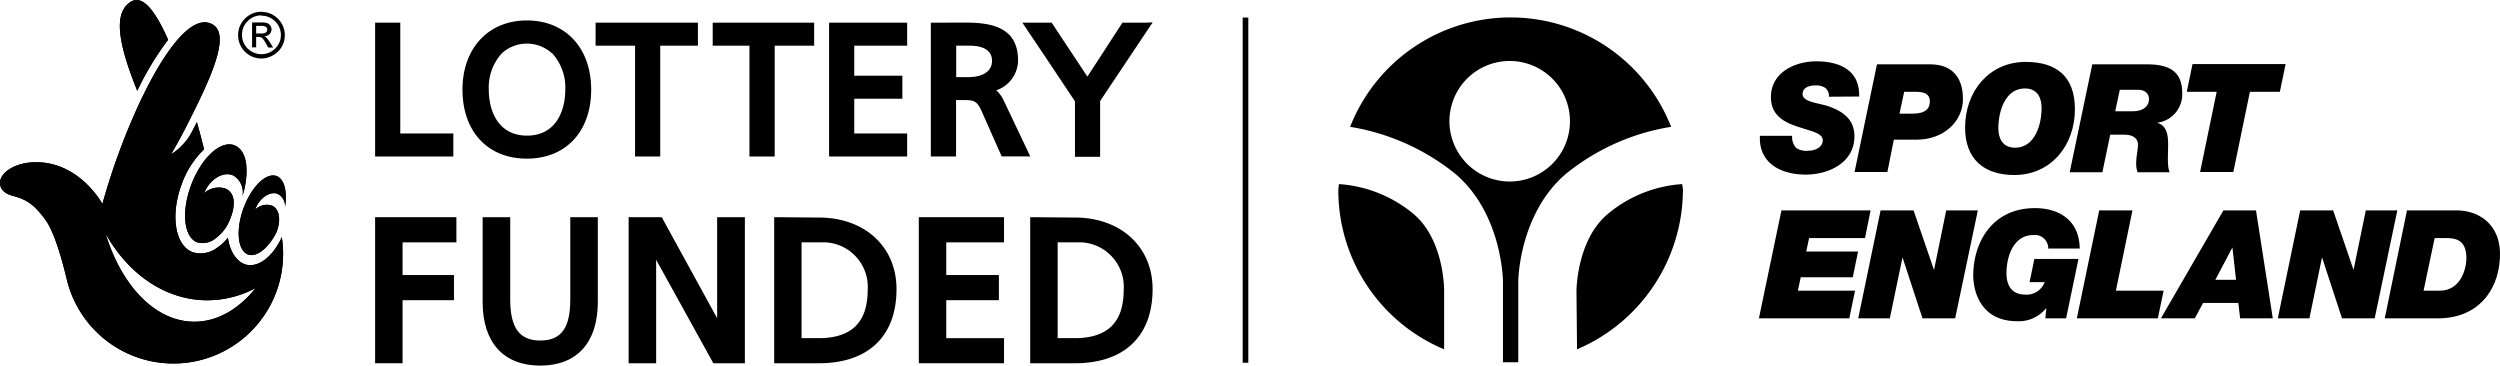
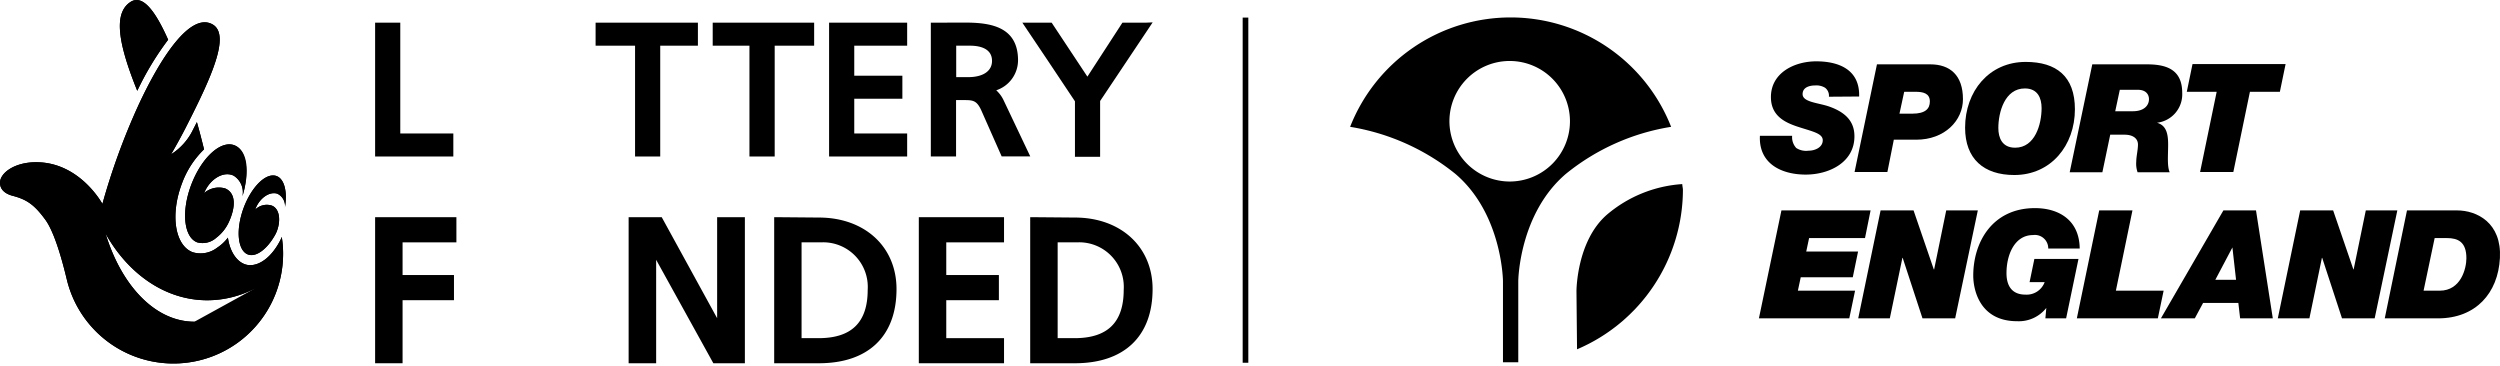
<svg xmlns="http://www.w3.org/2000/svg" width="349.69" height="51.14" viewBox="0 0 349.69 51.14">
  <title>Asset 46</title>
  <g id="Layer_2" data-name="Layer 2">
    <g id="Layer_1-2" data-name="Layer 1">
      <rect x="173.82" y="2.46" width="0.79" height="48.28" />
-       <path d="M35.83,3.62V4.68h.69a1.22,1.22,0,0,0,.65-.13.44.44,0,0,0,.2-.4.41.41,0,0,0-.2-.41,1.41,1.41,0,0,0-.69-.12Zm0,3h-.57V3.14h1.22a2.79,2.79,0,0,1,.91.1,1,1,0,0,1,.43.35.9.9,0,0,1,.16.5.94.94,0,0,1-.28.68,1.14,1.14,0,0,1-.73.32,1,1,0,0,1,.38.26,6.61,6.61,0,0,1,.43.62l.43.68h-.69l-.31-.55a3.45,3.45,0,0,0-.52-.76.73.73,0,0,0-.52-.17h-.34Zm.74-4.47a2.62,2.62,0,0,0-1.92.8,2.62,2.62,0,0,0-.8,1.92,2.62,2.62,0,0,0,.8,1.92,2.73,2.73,0,0,0,3.84,0,2.62,2.62,0,0,0,.8-1.92A2.62,2.62,0,0,0,38.49,3a2.62,2.62,0,0,0-1.92-.8m0-.54a3.21,3.21,0,0,1,1.63.44,3.29,3.29,0,0,1,1.2,1.2,3.22,3.22,0,0,1,0,3.25,3.23,3.23,0,0,1-1.2,1.18A3.24,3.24,0,0,1,33.31,4.9a3.09,3.09,0,0,1,.44-1.63,3.27,3.27,0,0,1,2.82-1.63" />
      <path d="M39.84,29.13c.46-2.61-.21-4.59-1.64-4.59-1.62,0-3.61,2.5-4.45,5.57s-.19,5.57,1.43,5.57c1,0,2.23-1,3.17-2.6a5,5,0,0,0,.37-.73c.64-1.68.32-3.32-.82-3.63a2.31,2.31,0,0,0-2.21.61l.09-.24c.61-1.45,1.95-2.33,3-2a1.89,1.89,0,0,1,1.07,2" />
      <path d="M28.47,27.08a3.15,3.15,0,0,1,3.05-.72C33,27,33,28.92,32,31.08a5.73,5.73,0,0,1-1.75,2.18,2.86,2.86,0,0,1-2.66.64c-1.88-.71-2.26-4.33-.83-8.08s4.08-6.21,6-5.51c1.73.66,2.19,3.75,1.15,7.15a2.74,2.74,0,0,0-1.24-2.89c-1.32-.65-3.14.34-4,2.2-.05.1-.09.21-.14.31" />
      <path d="M39.83,29.13c.47-2.61-.2-4.59-1.64-4.59-1.61,0-3.61,2.5-4.44,5.57s-.19,5.57,1.42,5.57c1,0,2.23-1,3.18-2.6a4.54,4.54,0,0,0,.37-.73c.64-1.68.31-3.32-.82-3.63a2.3,2.3,0,0,0-2.21.61l.09-.24c.61-1.45,1.95-2.33,3-2a1.88,1.88,0,0,1,1.06,2" />
      <path d="M23.51,5.54c-1.78-4-3.58-6.43-5.31-5.23-2.27,1.55-1.78,5.52,1,12.39a40.52,40.52,0,0,1,4.33-7.16" />
      <path d="M27.2,45C21.73,45,17,40,14.76,32.66,17.91,38.3,23.11,42,29,42a14.46,14.46,0,0,0,6.76-1.71C33.42,43.21,30.44,45,27.2,45M39.39,33.18a3.78,3.78,0,0,1-.28.61c-1.07,2-2.61,3.3-4.12,3.3s-2.8-1.56-3.11-3.85a6.1,6.1,0,0,1-1.51,1.41,3.8,3.8,0,0,1-3.42.63c-2.48-.94-3.16-5.23-1.51-9.59a12.67,12.67,0,0,1,3.1-4.8c-.29-1.18-.62-2.47-1-3.81l-.51,1a8.37,8.37,0,0,1-3.1,3.5c.77-1.33,1.52-2.68,2.18-4,3.43-6.74,6.16-12.69,3.64-14.16C26.65,1.64,22.47,8,19.32,14.81a93.91,93.91,0,0,0-5,13.72s-3.14-5.84-9.27-5.84C2,22.69,0,24.21,0,25.56c0,1,.78,1.57,1.78,1.83,2,.52,3.05,1.28,4.56,3.34s2.71,7.16,3,8.34a15.34,15.34,0,0,0,30.26-3.59,14.66,14.66,0,0,0-.18-2.3" />
      <path d="M28.48,27.07a3.15,3.15,0,0,1,3-.71C33,27,33,28.92,32,31.08a5.79,5.79,0,0,1-1.75,2.18,2.86,2.86,0,0,1-2.66.64c-1.88-.71-2.26-4.33-.83-8.08s4.09-6.21,6-5.51,2.19,3.75,1.15,7.15a2.73,2.73,0,0,0-1.23-2.89c-1.33-.65-3.15.34-4.06,2.2-.05.1-.09.21-.13.3" />
      <path d="M23.51,5.54c-1.78-4-3.58-6.43-5.31-5.23-2.27,1.55-1.78,5.52,1,12.39a41.13,41.13,0,0,1,4.33-7.16" />
-       <path d="M27.2,45C21.73,45,17,40,14.76,32.66,17.91,38.3,23.11,42,29,42a14.34,14.34,0,0,0,6.76-1.71C33.43,43.21,30.44,45,27.2,45M39.39,33.18a3.78,3.78,0,0,1-.28.61c-1.07,2-2.61,3.3-4.12,3.3s-2.79-1.56-3.11-3.85a6.1,6.1,0,0,1-1.51,1.41,3.8,3.8,0,0,1-3.42.63c-2.48-.94-3.16-5.23-1.51-9.59a12.67,12.67,0,0,1,3.1-4.8c-.29-1.18-.62-2.47-1-3.81-.17.34-.33.67-.51,1a8.4,8.4,0,0,1-3.1,3.51c.77-1.34,1.52-2.69,2.18-4,3.43-6.74,6.16-12.69,3.64-14.16C26.65,1.64,22.47,8,19.33,14.81a93.39,93.39,0,0,0-5,13.71s-3.14-5.83-9.26-5.83C2,22.69,0,24.21,0,25.56c0,1,.78,1.57,1.78,1.83,2,.52,3.05,1.28,4.56,3.34s2.71,7.16,3,8.34a15.34,15.34,0,0,0,30.26-3.59,14.66,14.66,0,0,0-.18-2.3" />
+       <path d="M27.2,45C21.73,45,17,40,14.76,32.66,17.91,38.3,23.11,42,29,42a14.34,14.34,0,0,0,6.76-1.71M39.39,33.18a3.78,3.78,0,0,1-.28.61c-1.07,2-2.61,3.3-4.12,3.3s-2.79-1.56-3.11-3.85a6.1,6.1,0,0,1-1.51,1.41,3.8,3.8,0,0,1-3.42.63c-2.48-.94-3.16-5.23-1.51-9.59a12.67,12.67,0,0,1,3.1-4.8c-.29-1.18-.62-2.47-1-3.81-.17.34-.33.67-.51,1a8.4,8.4,0,0,1-3.1,3.51c.77-1.34,1.52-2.69,2.18-4,3.43-6.74,6.16-12.69,3.64-14.16C26.65,1.64,22.47,8,19.33,14.81a93.39,93.39,0,0,0-5,13.71s-3.14-5.83-9.26-5.83C2,22.69,0,24.21,0,25.56c0,1,.78,1.57,1.78,1.83,2,.52,3.05,1.28,4.56,3.34s2.71,7.16,3,8.34a15.34,15.34,0,0,0,30.26-3.59,14.66,14.66,0,0,0-.18-2.3" />
      <polygon points="55.5 3.17 52.47 3.17 52.47 21.89 63.41 21.89 63.41 18.67 55.99 18.67 55.99 3.17 55.5 3.17" />
-       <path d="M77.24,7.45a7.1,7.1,0,0,1,1.83,5.08c0,3.11-1.4,6.44-5.35,6.44s-5.35-3.33-5.35-6.44A7.1,7.1,0,0,1,70.2,7.45a5.21,5.21,0,0,1,7,0M64.69,12.53c0,5.87,3.54,9.66,9,9.66s9-3.79,9-9.66-3.63-9.67-9-9.67-9,3.89-9,9.67" />
      <polygon points="97.38 3.17 83.31 3.17 83.31 6.39 88.83 6.39 88.83 21.89 92.35 21.89 92.35 6.39 97.62 6.39 97.62 3.17 97.38 3.17" />
      <polygon points="113.38 3.17 99.69 3.17 99.69 6.39 104.83 6.39 104.83 21.89 108.36 21.89 108.36 6.39 113.88 6.39 113.88 3.17 113.38 3.17" />
      <polygon points="126.39 3.17 115.97 3.17 115.97 21.89 126.89 21.89 126.89 18.67 119.49 18.67 119.49 13.81 126.22 13.81 126.22 10.59 119.49 10.59 119.49 6.39 126.89 6.39 126.89 3.17 126.39 3.17" />
      <path d="M135.69,6.39c1.16,0,3.07.28,3.07,2.13,0,1.42-1.25,2.27-3.34,2.27h-1.67V6.39Zm-5-3.22h-.49V21.89h3.53V14h1c1.33,0,1.87,0,2.53,1.44l2.85,6.44h4l-3.69-7.77a4.49,4.49,0,0,0-1.07-1.48,4.44,4.44,0,0,0,3.05-4.18c0-4.66-3.73-5.29-7.38-5.29Z" />
      <path d="M160.27,3.17H157s-4.2,6.49-4.9,7.55l-5-7.55H143s7.2,10.71,7.36,11v7.76h3.52V14.13c.18-.25,7.35-11,7.35-11Z" />
      <polygon points="63.29 30.38 52.47 30.38 52.47 50.81 56.31 50.81 56.31 41.99 63.5 41.99 63.5 38.47 56.31 38.47 56.31 33.9 63.84 33.9 63.84 30.38 63.29 30.38" />
-       <path d="M83.09,30.38H79.77V41.9c0,4-1.29,5.73-4.2,5.73s-4.2-1.77-4.2-5.73V30.38H67.51V42.26c0,5.65,2.94,8.88,8.06,8.88s8.05-3.23,8.05-8.88V30.38Z" />
      <path d="M103.62,30.38h-3.31V44.51L92.56,30.38H87.93V50.81h3.85V36.34l8,14.47h4.41V30.38Z" />
      <path d="M114.83,33.9a6.24,6.24,0,0,1,6.54,6.64c0,4.55-2.25,6.76-6.87,6.76h-2.38V33.9Zm-6-3.52h-.54V50.81h6.25c6.91,0,10.86-3.78,10.86-10.38,0-5.93-4.46-10-10.86-10Z" />
      <polygon points="139.9 30.38 128.52 30.38 128.52 50.81 140.44 50.81 140.44 47.3 132.36 47.3 132.36 41.99 139.72 41.99 139.72 38.47 132.36 38.47 132.36 33.9 140.44 33.9 140.44 30.38 139.9 30.38" />
      <path d="M150.64,33.9a6.24,6.24,0,0,1,6.54,6.64c0,4.55-2.25,6.76-6.87,6.76h-2.37V33.9Zm-6-3.52h-.54V50.81h6.26c6.9,0,10.86-3.78,10.86-10.38,0-5.93-4.47-10-10.86-10Z" />
      <path d="M255.82,13.53a1.39,1.39,0,0,0-.53-1.25,2.3,2.3,0,0,0-1.35-.33c-.79,0-1.8.23-1.8,1.22,0,1.14,2.26,1.21,3.74,1.74,2.62.93,3.51,2.37,3.51,4.16,0,3.64-3.53,5.35-6.81,5.35-3.47,0-6.6-1.58-6.41-5.43h4.51a2.23,2.23,0,0,0,.57,1.71,2.54,2.54,0,0,0,1.71.38c.91,0,2-.46,2-1.46s-1.54-1.24-3.63-1.94c-1.84-.62-3.62-1.59-3.62-4.1,0-3.41,3.3-5,6.34-5,3.22,0,6.11,1.2,6,4.92Z" />
      <path d="M265.69,15.9h1.78c1.86,0,2.47-.7,2.47-1.71,0-1.17-1-1.35-2-1.35h-1.59ZM262.54,9H270c2.77,0,4.57,1.53,4.57,4.87,0,3-2.56,5.67-6.53,5.67h-3.14L264,24.06h-4.59Z" />
      <path d="M281.87,20.66c2.8,0,3.7-3.3,3.7-5.54,0-1.38-.53-2.75-2.34-2.75-2.8,0-3.71,3.3-3.71,5.54,0,1.37.53,2.75,2.35,2.75m1.48-12c4.27,0,6.88,2,6.88,6.62,0,5.07-3.35,9.2-8.48,9.2-4.28,0-6.88-2.27-6.88-6.62,0-5.08,3.34-9.2,8.48-9.2" />
      <path d="M295.87,15.56h2.46c1.54,0,2.26-.78,2.26-1.69,0-.59-.36-1.31-1.56-1.31h-2.52ZM292.66,9h7.65c2.8,0,4.93.77,4.93,4a4,4,0,0,1-3.53,4.17v0c1.37.38,1.56,1.67,1.56,3.08s-.16,3,.22,3.85H299a3.56,3.56,0,0,1-.19-1.48c0-.72.24-1.65.24-2.41s-.6-1.37-1.88-1.37h-2l-1.1,5.26h-4.57Z" />
      <polygon points="310.06 12.84 305.88 12.84 306.68 8.96 319.7 8.96 318.9 12.84 314.71 12.84 312.39 24.06 307.74 24.06 310.06 12.84" />
      <polygon points="249.18 29.43 261.65 29.43 260.87 33.3 253.05 33.3 252.65 35.18 259.9 35.18 259.16 38.78 251.88 38.78 251.48 40.66 259.48 40.66 258.67 44.53 246.03 44.53 249.18 29.43" />
      <polygon points="263.05 29.43 267.66 29.43 270.49 37.68 270.54 37.68 272.23 29.43 276.65 29.43 273.48 44.53 268.91 44.53 266.14 36.07 266.1 36.07 264.34 44.53 259.92 44.53 263.05 29.43" />
      <path d="M286.23,43.07l0,0a4.88,4.88,0,0,1-4.08,1.86c-5.29,0-6.14-4.48-6.14-6.37,0-4.73,2.71-9.45,8.63-9.45,3.39,0,6.22,1.72,6.26,5.65h-4.4a1.87,1.87,0,0,0-2.13-1.88c-2.56,0-3.71,2.72-3.71,5.33,0,1.77.76,3,2.65,3A2.68,2.68,0,0,0,286,39.46h-2.11l.67-3.24h6.17L289,44.53H286.1Z" />
      <polygon points="293.63 29.43 298.28 29.43 295.96 40.66 302.64 40.66 301.83 44.53 290.5 44.53 293.63 29.43" />
      <path d="M309.87,39.14h2.9l-.51-4.53h0ZM311,29.43h4.56l2.35,15.1h-4.57l-.25-2.16h-4.93L307,44.53h-4.74Z" />
      <polygon points="321.74 29.43 326.35 29.43 329.18 37.68 329.22 37.68 330.92 29.43 335.33 29.43 332.16 44.53 327.59 44.53 324.82 36.07 324.78 36.07 323.03 44.53 318.61 44.53 321.74 29.43" />
      <path d="M339,40.66h2.25c3,0,3.74-3.15,3.74-4.54,0-2.27-1.16-2.82-2.73-2.82h-1.71Zm-2.32-11.23h7c2.77,0,6.26,1.73,6,6.66s-3.4,8.44-8.65,8.44h-7.46Z" />
      <path d="M235.31,25.75c0,.24.09.57.09.82a24.31,24.31,0,0,1-14.81,22.29l-.08-8.14s0-7,4.27-10.7a18.09,18.09,0,0,1,10.53-4.27" />
-       <path d="M202,48.86a24.1,24.1,0,0,1-14.8-22.29c0-.25.08-.58.08-.82A18.24,18.24,0,0,1,197.81,30c4.27,3.71,4.19,10.7,4.19,10.7Z" />
      <path d="M211.3,50.67h1.07V39.32s.08-9.38,6.66-15a31.12,31.12,0,0,1,14.72-6.58,24.12,24.12,0,0,0-44.9,0,31.44,31.44,0,0,1,14.72,6.58c6.58,5.59,6.66,15,6.66,15V50.67ZM202.74,17a8.43,8.43,0,1,1,8.48,8.39A8.45,8.45,0,0,1,202.74,17" />
    </g>
  </g>
</svg>